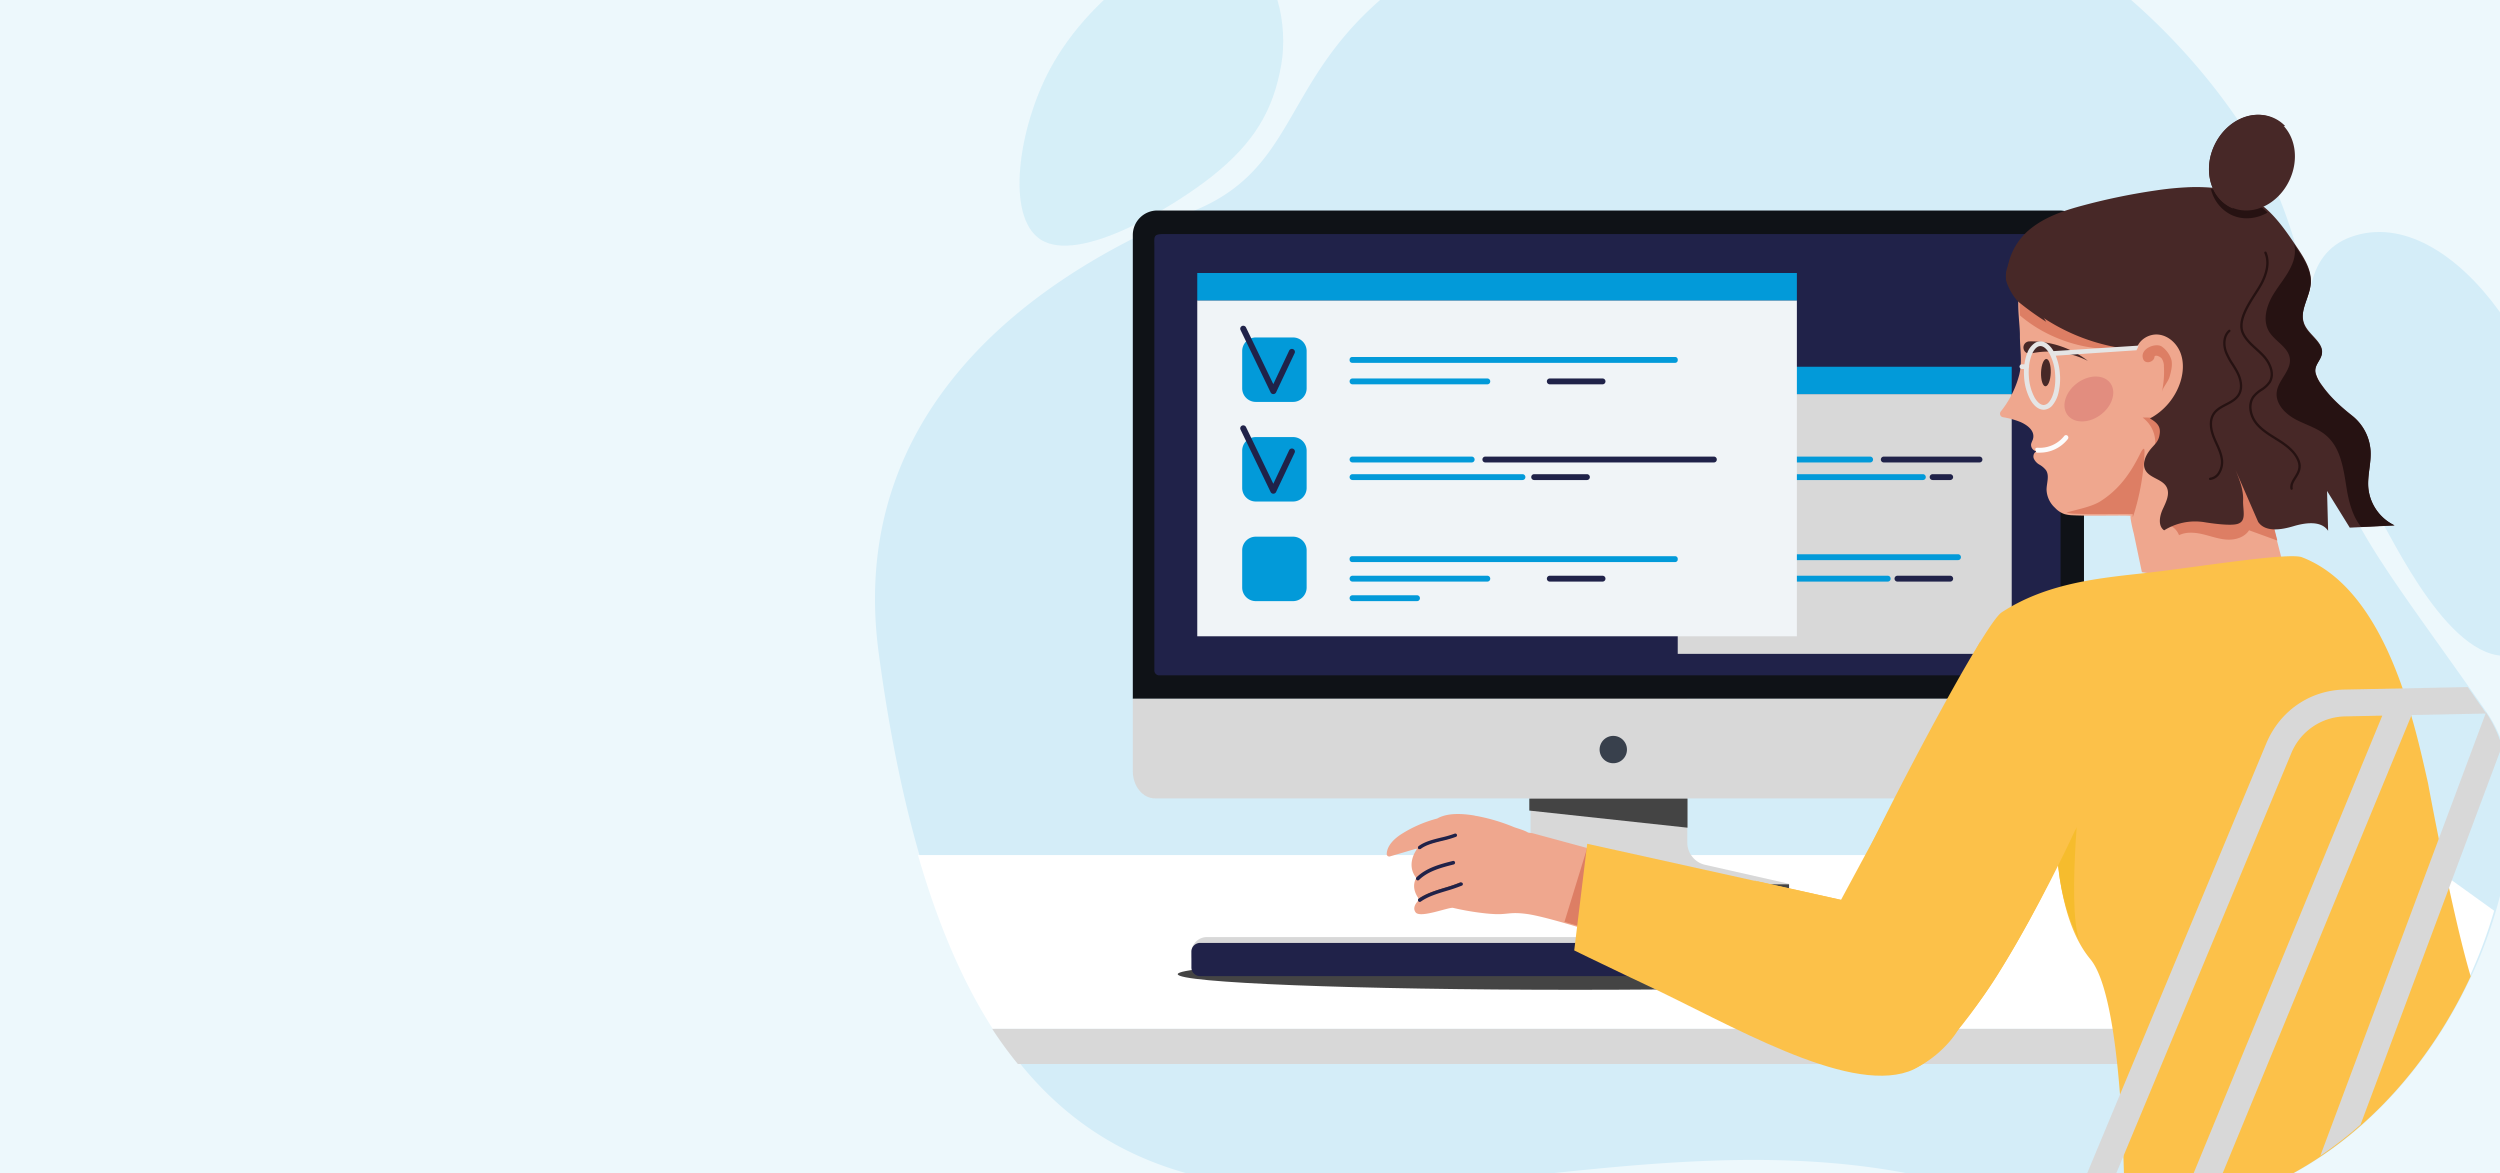
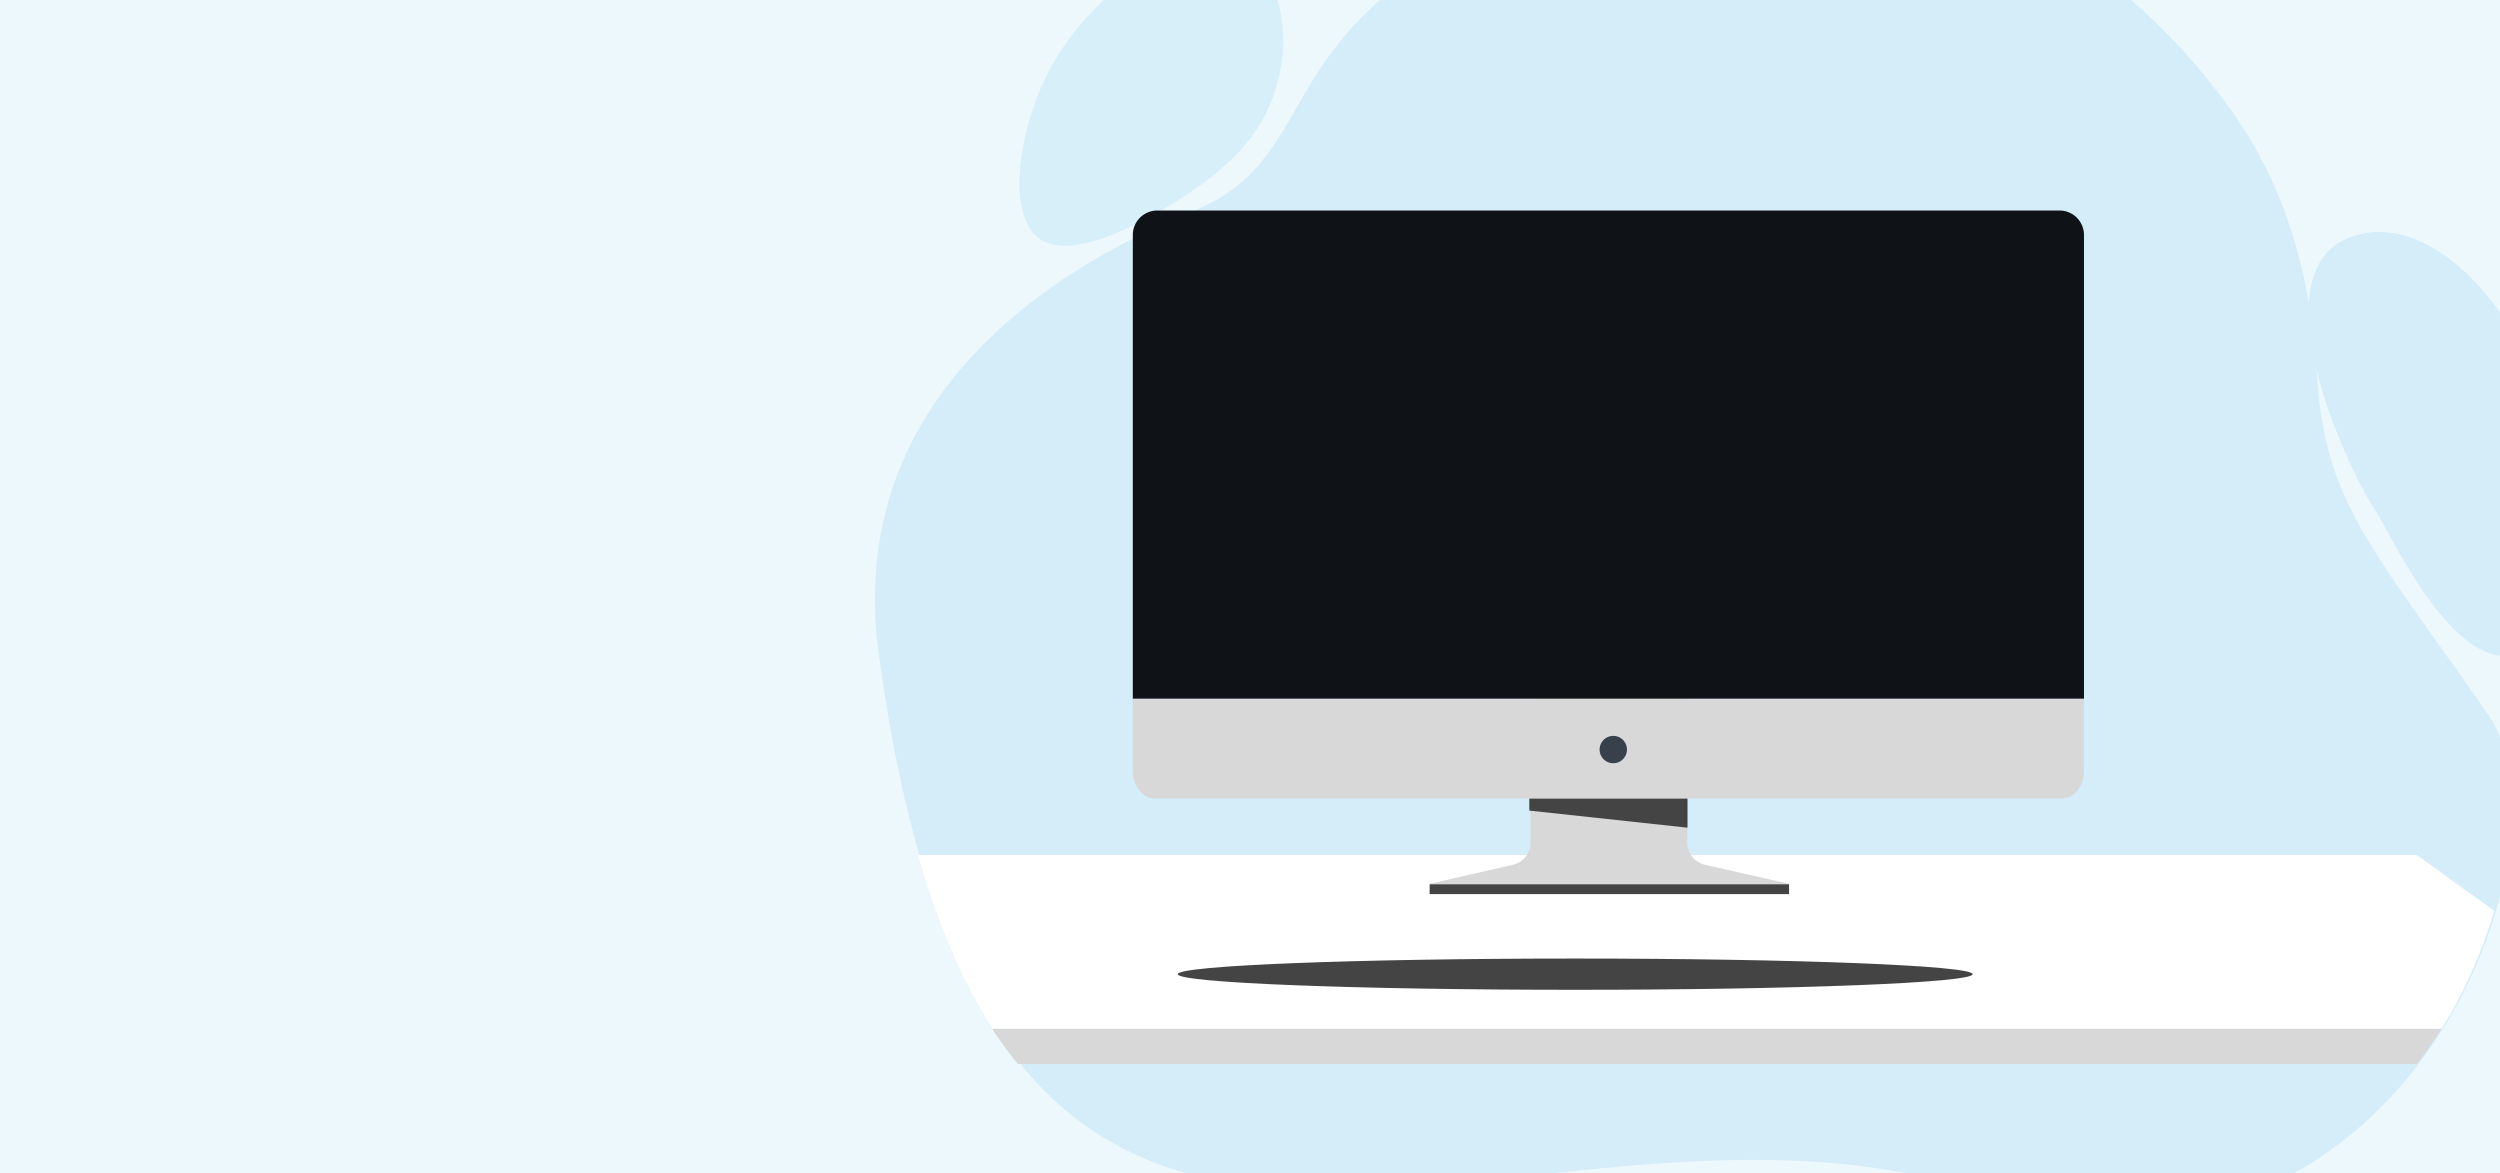
<svg xmlns="http://www.w3.org/2000/svg" id="BP2A8662" width="1280" height="600.666" viewBox="0 0 1280 600.666">
  <defs>
    <clipPath id="clip-path">
      <rect id="Mask" width="1280" height="600.666" fill="#edf8fc" />
    </clipPath>
    <clipPath id="clip-path-2">
      <path id="Clip_2" data-name="Clip 2" d="M0,0H838V694H0Z" fill="none" />
    </clipPath>
    <clipPath id="clip-path-3">
-       <path id="Clip_31" data-name="Clip 31" d="M0,694H874V0H0Z" fill="none" />
-     </clipPath>
+       </clipPath>
  </defs>
  <rect id="Mask-2" data-name="Mask" width="1280" height="600.666" fill="#edf8fc" />
  <g id="BP2A8662-2" data-name="BP2A8662" clip-path="url(#clip-path)">
    <g id="Group_109" data-name="Group 109" transform="translate(439 -71.222)">
      <g id="Group_3" data-name="Group 3" transform="translate(9)">
        <path id="Clip_2-2" data-name="Clip 2" d="M0,0H838V694H0Z" fill="none" />
        <g id="Group_3-2" data-name="Group 3" clip-path="url(#clip-path-2)">
          <path id="Fill_1" data-name="Fill 1" d="M830.088,536.976a239.594,239.594,0,0,1-12.828,34.179,245.376,245.376,0,0,1-14.114,26.152c-3.863,6.225-8.043,12.328-12.533,18.248a218.521,218.521,0,0,1-29.373,31.778,197.55,197.55,0,0,1-20.647,15.952A179.547,179.547,0,0,1,683.819,688.6q-7.907,1.974-16.2,3.252A187.377,187.377,0,0,1,640.1,694q-6.33.032-12.847-.344-7.049-.415-14.32-1.334A247.37,247.37,0,0,1,567.39,681.91c-183.153-59.723-383.335,69.778-493.3-66.354a208.831,208.831,0,0,1-13.151-18.248C46.049,574.2,33.165,545.071,22.612,508.525q-2.653-9.186-5.106-19.008-.821-3.283-1.621-6.637-2.809-11.837-5.339-24.587-.554-2.8-1.092-5.638-4.226-22.222-7.578-47.278C-12.885,294.8,61.169,220.9,163.281,179.146c64.7-26.454,38.569-87.066,144.547-139.967,201.111-100.388,336.4,14.676,389.927,93.434q2.63,3.869,5.066,7.833a216.583,216.583,0,0,1,15.941,31.511,242.611,242.611,0,0,1,8.19,23.453.262.262,0,0,1,.012.046q.309,1.047.606,2.094,3.7,13.018,6.108,26.444,1.68,9.278,2.787,18.694,1.015,8.526,1.593,17.129c.056.787.1,1.577.154,2.367a219.042,219.042,0,0,0,3.774,30.269c3.552,17.535,9.421,32.368,18.224,48.2,12.312,22.131,30.369,46.208,55.885,82.342h0q4.586,6.5,9.5,13.539a61.824,61.824,0,0,1,8.175,17.311v0c6.723,21.934,5.367,51.856-3.688,83.13" transform="translate(0 0)" fill="#d4edf8" />
        </g>
      </g>
      <path id="Fill_4" data-name="Fill 4" d="M105.564,216.376c-32.1,7.852-62.933-60.778-70.84-72.849C17.707,117.547-26.185,19.846,21.657,2.544c52.27-18.9,113.46,71.335,109.125,144.966-1.806,30.681-2.939,63.417-25.218,68.866" transform="translate(743 190)" fill="#d4edf8" />
      <path id="Fill_6" data-name="Fill 6" d="M98.851,118.239c21.078-16.832,31.119-33.323,35.184-57.064,3.423-19.993-2.045-48.156-19.742-57.677C86.573-11.416,36.924,23.752,15.582,63.63-.445,93.576-7.3,138.871,10.647,150.76,30.8,164.109,80.579,132.831,98.851,118.239Z" transform="translate(83 43)" fill="rgba(2,154,217,0.1)" />
      <path id="Fill_8" data-name="Fill 8" d="M807,28.521a240.626,240.626,0,0,1-12.821,34.263A246.264,246.264,0,0,1,780.073,89H38.3C23.423,65.835,10.546,36.635,0,0H767.384Z" transform="translate(31 509)" fill="#fff" />
      <path id="Fill_10" data-name="Fill 10" d="M742,0c-3.862,6.141-8.041,12.16-12.53,18H13.148A206.17,206.17,0,0,1,0,0Z" transform="translate(69 598)" fill="#d8d8d8" />
      <path id="Fill_12" data-name="Fill 12" d="M407,8c0-4.418-91.11-8-203.5-8S0,3.582,0,8s91.11,8,203.5,8S407,12.418,407,8" transform="translate(164 562)" fill="#444" />
      <path id="Fill_16" data-name="Fill 16" d="M131.9,104.6V0H51.666V104.605a11.705,11.705,0,0,1-9.106,11.408L0,125.731V131H184v-5.269l-42.971-9.72A11.706,11.706,0,0,1,131.9,104.6" transform="translate(293 398)" fill="#d8d8d8" />
      <path id="Fill_18" data-name="Fill 18" d="M487,250V12.535A12.549,12.549,0,0,0,474.438,0H12.563A12.549,12.549,0,0,0,0,12.535V250Z" transform="translate(141 179)" fill="#0f1217" />
      <path id="Fill_20" data-name="Fill 20" d="M0,5H184V0H0Z" transform="translate(293 524)" fill="#444" />
      <path id="Fill_22" data-name="Fill 22" d="M81,0H0V6.239L81,15Z" transform="translate(344 480)" fill="#444" />
      <path id="Fill_24" data-name="Fill 24" d="M487,0V37.048C487,44.752,481.916,51,475.648,51H11.351C5.084,51,0,44.752,0,37.048V0Z" transform="translate(141 429)" fill="#d8d8d8" />
-       <path id="Fill_26" data-name="Fill 26" d="M461.517,226A2.487,2.487,0,0,0,464,223.51V4.827c0-5.655-1.249-4.778-7.222-4.778H5.255C-.718.049.03,1.084.03,6.739V223.51A2.487,2.487,0,0,0,2.513,226Z" transform="translate(152 191)" fill="#202249" />
      <path id="Fill_28" data-name="Fill 28" d="M14,7A7,7,0,1,1,7,0a7,7,0,0,1,7,7" transform="translate(380 448)" fill="#38404c" />
      <path id="Clip_31-2" data-name="Clip 31" d="M0,694H874V0H0Z" fill="none" />
      <g id="Gruppe_maskieren_4" data-name="Gruppe maskieren 4" clip-path="url(#clip-path-3)">
        <path id="Fill_30" data-name="Fill 30" d="M0,133H171V0H0Z" transform="translate(420 273)" fill="#d8d8d8" />
        <path id="Fill_32" data-name="Fill 32" d="M0,14H171V0H0Z" transform="translate(420 259)" fill="#029ad9" />
        <path id="Fill_33" data-name="Fill 33" d="M62.538,3H1.462A1.481,1.481,0,0,1,0,1.5,1.482,1.482,0,0,1,1.462,0H62.538A1.482,1.482,0,0,1,64,1.5,1.481,1.481,0,0,1,62.538,3" transform="translate(456 305)" fill="#029ad9" />
        <path id="Fill_34" data-name="Fill 34" d="M50.516,3H1.485A1.492,1.492,0,0,1,0,1.5,1.492,1.492,0,0,1,1.485,0H50.516A1.492,1.492,0,0,1,52,1.5,1.492,1.492,0,0,1,50.516,3" transform="translate(524 305)" fill="#202249" />
        <path id="Fill_35" data-name="Fill 35" d="M88.538,3H1.462A1.481,1.481,0,0,1,0,1.5,1.482,1.482,0,0,1,1.462,0H88.538A1.481,1.481,0,0,1,90,1.5,1.481,1.481,0,0,1,88.538,3" transform="translate(457 314)" fill="#029ad9" />
        <path id="Fill_36" data-name="Fill 36" d="M10.461,3H1.539A1.52,1.52,0,0,1,0,1.5,1.52,1.52,0,0,1,1.539,0h8.922A1.52,1.52,0,0,1,12,1.5,1.52,1.52,0,0,1,10.461,3" transform="translate(549 314)" fill="#202249" />
        <path id="Fill_37" data-name="Fill 37" d="M107.53,3H1.47A1.485,1.485,0,0,1,0,1.5,1.485,1.485,0,0,1,1.47,0H107.53A1.485,1.485,0,0,1,109,1.5,1.485,1.485,0,0,1,107.53,3" transform="translate(456 355)" fill="#029ad9" />
        <path id="Fill_38" data-name="Fill 38" d="M70.556,3H1.444A1.473,1.473,0,0,1,0,1.5H0A1.473,1.473,0,0,1,1.444,0H70.556A1.473,1.473,0,0,1,72,1.5h0A1.473,1.473,0,0,1,70.556,3" transform="translate(457 366)" fill="#029ad9" />
        <path id="Fill_39" data-name="Fill 39" d="M28.523,3H1.477A1.489,1.489,0,0,1,0,1.5H0A1.489,1.489,0,0,1,1.477,0H28.523A1.489,1.489,0,0,1,30,1.5h0A1.489,1.489,0,0,1,28.523,3" transform="translate(531 366)" fill="#202249" />
        <path id="Fill_40" data-name="Fill 40" d="M0,172H307V0H0Z" transform="translate(174 225)" fill="#f0f4f7" />
        <path id="Fill_41" data-name="Fill 41" d="M166.7,3H1.3A1.319,1.319,0,0,1,0,1.667V1.333A1.319,1.319,0,0,1,1.3,0H166.7A1.319,1.319,0,0,1,168,1.333v.334A1.319,1.319,0,0,1,166.7,3" transform="translate(252 254)" fill="#029ad9" />
        <path id="Fill_42" data-name="Fill 42" d="M70.556,3H1.444A1.473,1.473,0,0,1,0,1.5,1.473,1.473,0,0,1,1.444,0H70.556A1.473,1.473,0,0,1,72,1.5,1.473,1.473,0,0,1,70.556,3" transform="translate(252 265)" fill="#029ad9" />
        <path id="Fill_43" data-name="Fill 43" d="M28.523,3H1.477A1.489,1.489,0,0,1,0,1.5,1.489,1.489,0,0,1,1.477,0H28.523A1.489,1.489,0,0,1,30,1.5,1.489,1.489,0,0,1,28.523,3" transform="translate(353 265)" fill="#202249" />
        <path id="Fill_44" data-name="Fill 44" d="M62.538,3H1.462A1.481,1.481,0,0,1,0,1.5,1.482,1.482,0,0,1,1.462,0H62.538A1.482,1.482,0,0,1,64,1.5,1.481,1.481,0,0,1,62.538,3" transform="translate(252 305)" fill="#029ad9" />
        <path id="Fill_45" data-name="Fill 45" d="M118.545,3H1.455A1.478,1.478,0,0,1,0,1.5,1.478,1.478,0,0,1,1.455,0H118.545A1.478,1.478,0,0,1,120,1.5,1.478,1.478,0,0,1,118.545,3" transform="translate(320 305)" fill="#202249" />
        <path id="Fill_46" data-name="Fill 46" d="M88.538,3H1.462A1.481,1.481,0,0,1,0,1.5,1.482,1.482,0,0,1,1.462,0H88.538A1.481,1.481,0,0,1,90,1.5,1.481,1.481,0,0,1,88.538,3" transform="translate(252 314)" fill="#029ad9" />
        <path id="Fill_47" data-name="Fill 47" d="M28.523,3H1.477A1.489,1.489,0,0,1,0,1.5,1.489,1.489,0,0,1,1.477,0H28.523A1.489,1.489,0,0,1,30,1.5,1.489,1.489,0,0,1,28.523,3" transform="translate(345 314)" fill="#202249" />
        <path id="Fill_48" data-name="Fill 48" d="M166.7,3H1.3A1.319,1.319,0,0,1,0,1.667V1.333A1.319,1.319,0,0,1,1.3,0H166.7A1.319,1.319,0,0,1,168,1.333v.334A1.319,1.319,0,0,1,166.7,3" transform="translate(252 356)" fill="#029ad9" />
        <path id="Fill_49" data-name="Fill 49" d="M70.556,3H1.444A1.473,1.473,0,0,1,0,1.5,1.473,1.473,0,0,1,1.444,0H70.556A1.473,1.473,0,0,1,72,1.5,1.473,1.473,0,0,1,70.556,3" transform="translate(252 366)" fill="#029ad9" />
        <path id="Fill_50" data-name="Fill 50" d="M34.556,3H1.444A1.473,1.473,0,0,1,0,1.5,1.473,1.473,0,0,1,1.444,0H34.556A1.473,1.473,0,0,1,36,1.5,1.473,1.473,0,0,1,34.556,3" transform="translate(252 376)" fill="#029ad9" />
        <path id="Fill_51" data-name="Fill 51" d="M28.523,3H1.477A1.489,1.489,0,0,1,0,1.5,1.489,1.489,0,0,1,1.477,0H28.523A1.489,1.489,0,0,1,30,1.5,1.489,1.489,0,0,1,28.523,3" transform="translate(353 366)" fill="#202249" />
        <path id="Fill_52" data-name="Fill 52" d="M26.034,33H6.966A6.966,6.966,0,0,1,0,26.034V6.966A6.966,6.966,0,0,1,6.966,0H26.034A6.966,6.966,0,0,1,33,6.966V26.034A6.966,6.966,0,0,1,26.034,33" transform="translate(197 244)" fill="#029ad9" />
        <path id="Fill_53" data-name="Fill 53" d="M16.954,35a1.551,1.551,0,0,1-1.4-.87L.149,2.171A1.508,1.508,0,0,1,.887.146,1.563,1.563,0,0,1,2.95.87L16.94,29.9l8.106-17.157A1.561,1.561,0,0,1,27.1,12a1.509,1.509,0,0,1,.754,2.019l-9.5,20.1a1.551,1.551,0,0,1-1.4.881Z" transform="translate(196 238)" fill="#202249" />
        <path id="Fill_54" data-name="Fill 54" d="M26.034,33H6.966A6.966,6.966,0,0,1,0,26.034V6.966A6.966,6.966,0,0,1,6.966,0H26.034A6.966,6.966,0,0,1,33,6.966V26.034A6.966,6.966,0,0,1,26.034,33" transform="translate(197 295)" fill="#029ad9" />
        <path id="Fill_55" data-name="Fill 55" d="M16.954,35a1.551,1.551,0,0,1-1.4-.87L.149,2.171A1.508,1.508,0,0,1,.887.146,1.563,1.563,0,0,1,2.95.87L16.94,29.9l8.106-17.157A1.562,1.562,0,0,1,27.1,12a1.509,1.509,0,0,1,.754,2.019l-9.5,20.1a1.551,1.551,0,0,1-1.4.881Z" transform="translate(196 289)" fill="#202249" />
        <path id="Fill_56" data-name="Fill 56" d="M26.034,33H6.966A6.966,6.966,0,0,1,0,26.034V6.966A6.966,6.966,0,0,1,6.966,0H26.034A6.966,6.966,0,0,1,33,6.966V26.034A6.966,6.966,0,0,1,26.034,33" transform="translate(197 346)" fill="#029ad9" />
        <path id="Fill_57" data-name="Fill 57" d="M0,14H307V0H0Z" transform="translate(174 211)" fill="#029ad9" />
        <path id="Fill_58" data-name="Fill 58" d="M360.918,0H8.082A7.96,7.96,0,0,0,0,7.832V9.168A7.96,7.96,0,0,0,8.082,17H360.918A7.96,7.96,0,0,0,369,9.168V7.832A7.96,7.96,0,0,0,360.918,0" transform="translate(171 551)" fill="#d8d8d8" />
        <path id="Fill_59" data-name="Fill 59" d="M364.482,0H4.518A4.449,4.449,0,0,0,0,4.378v8.245A4.449,4.449,0,0,0,4.518,17H364.482A4.449,4.449,0,0,0,369,12.622V4.378A4.449,4.449,0,0,0,364.482,0" transform="translate(171 554)" fill="#202249" />
        <path id="Fill_60" data-name="Fill 60" d="M149,168,72.647,156.177c-.768-3.656-1.536-7.3-2.3-10.955q-.931-4.438-1.861-8.9a75.078,75.078,0,0,1-1.6-7.472,9.023,9.023,0,0,1-.058-1.556c-7-.3-19.734.217-29.278-.229a18.653,18.653,0,0,1-4.468-.608,11.8,11.8,0,0,1-4.87-3.195,13.121,13.121,0,0,1-4.375-9.359c.025-3.363,1.569-7.064-.259-9.892a11.3,11.3,0,0,0-3.384-2.891,6.788,6.788,0,0,1-2.946-3.254c-.464-1.412.242-3.295,1.71-3.55a3.324,3.324,0,0,1-3-3.874,13.211,13.211,0,0,1,.743-1.882c1.756-4.593-2.761-7.789-6.383-9.328a41.715,41.715,0,0,0-8.764-2.387A1.828,1.828,0,0,1,.392,73.916a50.33,50.33,0,0,0,9.5-18.984c1.632-7.123.266-12.923.3-20.232.013-2.622-.388-6.339-.647-10.294-.459-7.143-.455-15.047,3.21-18.522.1-.106.213-.2.326-.305C19.544-.134,32.254-.532,40.154.37,49.9,1.49,59.18,5.036,68.318,8.625c12.055,4.741,24.367,9.807,33.743,18.734C116,40.638,121.374,60.315,126.151,78.952q3.106,12.086,6.2,24.172,4.756,18.515,9.5,37.018Q145.426,154.065,149,168" transform="translate(585 208)" fill="#efa78e" />
        <path id="Fill_61" data-name="Fill 61" d="M0,0A16.007,16.007,0,0,1,6.473,14a7.431,7.431,0,0,0,5.439-8.164C10.849-.493,4.734.063,0,0" transform="translate(658 285)" fill="#dd7e64" />
        <path id="Fill_62" data-name="Fill 62" d="M57,42q-7.228-2.637-14.48-5.276c-2.271,3.584-6.892,4.983-11.111,4.783s-8.239-1.714-12.348-2.7-8.6-1.41-12.4.427a9.168,9.168,0,0,0-2.906-3.925c-1.08-.835-3.045-1.13-3.549-2.3-1.185-2.79,3.076-6.841,5.017-8.05,2.973-1.829,6.464-2.562,9.818-3.517s6.78-2.309,9.035-5c3.607-4.3,3.484-11.251,7.918-14.691,3.161-2.44,7.812-2.178,11.3-.221a16.778,16.778,0,0,1,4.3,3.523Q52.3,23.537,57,42" transform="translate(670 306)" fill="#dd7e64" />
        <path id="Fill_63" data-name="Fill 63" d="M0,7.134a1.207,1.207,0,0,1,1.181-.68A15.9,15.9,0,0,0,14.86.463,1.181,1.181,0,0,1,16.55.271a1.259,1.259,0,0,1,.186,1.736A18.15,18.15,0,0,1,1.959,8.976c-.226-.008-.836.017-1.3.024Z" transform="translate(603 294)" fill="#fcfcfc" />
        <path id="Fill_64" data-name="Fill 64" d="M61,34.755A70.9,70.9,0,0,1,43.572,35.88a75.211,75.211,0,0,1-29.414-7.914,71.2,71.2,0,0,1-12.89-8.357c-.382-.3-.726-.614-1.058-.926C-.253,11.6-.249,3.751,3.44.3c.1-.1.214-.2.328-.3A10.216,10.216,0,0,1,7.614,1a27.548,27.548,0,0,1,6.081,4.462A172.759,172.759,0,0,0,61,34.755" transform="translate(595 214)" fill="#dd7e64" />
        <path id="Fill_65" data-name="Fill 65" d="M199,173.268l-17.033.829-5.884.282q-5.812-9.385-11.635-18.794.268,10.207.548,20.415c-3.611-5.382-11.711-4.162-17.9-2.319s-14.292,3.112-17.928-2.259q-5.759-13.239-11.542-26.479c2.012,4.928,4.054,10.051,3.844,15.369s2.049,10.863-3.081,12.217c-3.71.974-12.917-.315-16.7-.939a29.865,29.865,0,0,0-20.65,4.171c-3.241-2.251-2.373-7.279-.7-10.867s3.785-7.747,1.97-11.267c-2.193-4.2-8.713-4.539-10.894-8.753-1.643-3.2.013-7.115,2.159-9.993s4.27-4,5.016-7.524.2-6.086-4.82-8.883a32.466,32.466,0,0,0,15.6-18.739c1.518-4.86,1.851-10.235-.009-14.975s-6.139-8.67-11.182-9.226S67.72,78.4,66.781,83.4c-.569-.055-1.138-.11-1.706-.178A101.14,101.14,0,0,1,20.638,67.88a140.74,140.74,0,0,1-13.831-9.9C4.24,55.923.725,49.8.1,46.515A11.545,11.545,0,0,1,.63,41.561c.3-1.111.642-2.2.88-3.163A32.37,32.37,0,0,1,13.574,20.615C21.217,14.786,30.6,11.781,39.883,9.308A323.9,323.9,0,0,1,76.79,1.724,158.549,158.549,0,0,1,93.728.075,91.6,91.6,0,0,1,105.712.36c10.552,1,20.632,4.212,28.476,11.586.235.227.471.442.695.669,4.812,4.679,8.735,10.193,12.523,15.764.521.76,1.031,1.52,1.54,2.28,3.763,5.582,7.689,11.743,7.2,18.465-.518,6.965-5.764,13.689-3.576,20.316,1.37,4.151,5.275,6.838,7.757,10.417,4.938,7.132-3.275,9.6-1.661,15.554a19.33,19.33,0,0,0,3.061,5.888c4.419,6.311,9.832,11.155,15.82,15.885a25.026,25.026,0,0,1,9.208,18.019c.319,6.225-1.668,12.422-1.179,18.64A23.887,23.887,0,0,0,199,173.268" transform="translate(588 167)" fill="#472827" />
        <path id="Fill_66" data-name="Fill 66" d="M29,12.089c-5.889,3.306-12.7,3.949-18.61,1.136A19.675,19.675,0,0,1,0,0C10.491.991,20.512,4.155,28.31,11.43c.234.224.469.436.69.66" transform="translate(693 168)" fill="#261212" />
        <path id="Fill_67" data-name="Fill 67" d="M41.126,33.666c-5.8,12.151-18.579,18.216-28.983,14-.345-.132-.678-.288-1.011-.444C.576,42.153-3.13,27.879,2.877,15.337S22.3-3.273,32.858,1.782a17.89,17.89,0,0,1,5.383,3.944c6.26,6.629,7.714,17.847,2.885,27.94" transform="translate(692 130)" fill="#472827" />
        <path id="Fill_68" data-name="Fill 68" d="M4.988,7.076C4.853,10.942,3.629,14.042,2.256,14S-.123,10.789.012,6.924,1.371-.042,2.744,0s2.378,3.21,2.243,7.076" transform="translate(606 255)" fill="#472827" />
        <path id="Fill_69" data-name="Fill 69" d="M3.067.007A47.423,47.423,0,0,1,33,10,44.186,44.186,0,0,0,3.735,6.21,3.077,3.077,0,0,1,.072,3.816,3.138,3.138,0,0,1,2.419.08,3.03,3.03,0,0,1,3.009.007Z" transform="translate(597 246)" fill="#472827" />
        <path id="Fill_70" data-name="Fill 70" d="M12.346,35l-.166,0c-2.428-.08-4.765-1.861-6.581-5.017A28.152,28.152,0,0,1,2.329,18.108a34.24,34.24,0,0,1-.037-3.929l-1.1-.034a1.561,1.561,0,0,1-.174-.018A1.225,1.225,0,0,1,0,12.9a1.206,1.206,0,0,1,1.216-1.166h.05l1.238.04A23.673,23.673,0,0,1,3.849,6.25,10.475,10.475,0,0,1,8.04.706,5.316,5.316,0,0,1,10.321.012C10.438,0,10.556,0,10.672,0a6,6,0,0,1,3.66,1.332A12.094,12.094,0,0,1,17.4,4.991l7.906-.511,13.739-.888,8.421-.545,12.17-.788,1.3-.086.066,0-.248.554-.1.23-.615,1.382-.094.208-1.747.12h-.009L29.7,6.583l-4.119.279-7.034.474a30.41,30.41,0,0,1,2.141,9.558,30.773,30.773,0,0,1-.707,9.289A15.586,15.586,0,0,1,16.9,32.695a6.088,6.088,0,0,1-4.2,2.293C12.584,35,12.466,35,12.346,35Zm-1.6-32.581c-.085,0-.174,0-.258.005-1.544.1-3.06,1.649-4.159,4.244a21.624,21.624,0,0,0-1.471,6.1c0,.02.01.04.015.06a.762.762,0,0,1,.034.222,1.177,1.177,0,0,1-.118.475,31.32,31.32,0,0,0-.013,4.415,25.783,25.783,0,0,0,2.96,10.844c1.387,2.41,3.072,3.791,4.623,3.791.059,0,.118,0,.176-.006a3.788,3.788,0,0,0,2.5-1.46c2.347-2.683,3.606-8.2,3.206-14.057A25.75,25.75,0,0,0,15.286,6.213c-.114-.2-.205-.35-.3-.486C13.684,3.643,12.176,2.468,10.744,2.419Z" transform="translate(595 246)" fill="#e5e5e5" />
        <path id="Fill_71" data-name="Fill 71" d="M66,144.175,48.935,145c-4.411-5.285-6.385-12.952-7.515-20-1.532-9.628-2.921-20.295-10.3-26.707-4.528-3.943-10.593-5.548-15.887-8.4s-10.28-8.01-9.55-13.964c.762-6.171,7.461-10.923,6.715-17.094-.718-5.916-7.664-8.81-10.694-13.941C-1.67,39.186.447,31.774,3.868,26.09S11.979,15.383,14.107,9.1a16.973,16.973,0,0,0,.826-7.005A8.384,8.384,0,0,0,14.309,0c.522.757,1.033,1.513,1.543,2.269,3.77,5.555,7.7,11.685,7.216,18.374-.519,6.93-5.774,13.621-3.583,20.216,1.372,4.131,5.285,6.8,7.771,10.366,4.948,7.1-3.281,9.556-1.664,15.477a19.189,19.189,0,0,0,3.067,5.859c4.427,6.28,9.851,11.1,15.85,15.807a24.847,24.847,0,0,1,9.225,17.93c.319,6.194-1.671,12.361-1.181,18.548A23.773,23.773,0,0,0,66,144.175" transform="translate(721 196)" fill="#261212" />
        <path id="Fill_72" data-name="Fill 72" d="M26.274,122a.609.609,0,0,1-.579-.5c-.426-2.28.771-4.177,1.928-6.013,1.52-2.412,3.091-4.906,1.449-8.614-1.894-4.279-5.907-7.243-9.961-9.809l-1.467-.92C13.984,93.864,10.2,91.5,7.538,88.021c-2.968-3.88-4.307-10-1.127-14.2a17.256,17.256,0,0,1,4.031-3.5,13.813,13.813,0,0,0,4.1-3.757c2.437-3.951.111-9.337-3.277-12.923-1.075-1.137-2.275-2.225-3.435-3.278-2.593-2.352-5.274-4.784-6.854-8-3.168-6.438,2.073-14.624,6.285-21.2,1.29-2.014,2.509-3.917,3.321-5.525C12.6,11.644,14.547,5.836,12.349.85a.605.605,0,0,1,.313-.8.612.612,0,0,1,.8.312c2.387,5.418.34,11.594-1.8,15.822-.842,1.662-2.075,3.59-3.382,5.631C4.236,28.138-.8,36.007,2.065,41.834c1.479,3,3.957,5.252,6.58,7.632,1.178,1.069,2.4,2.173,3.5,3.344,3.706,3.922,6.2,9.891,3.429,14.387a14.918,14.918,0,0,1-4.432,4.114,16.086,16.086,0,0,0-3.759,3.244c-2.816,3.713-1.566,9.216,1.122,12.733,2.528,3.305,6.216,5.607,9.783,7.833l1.474.924c4.216,2.669,8.4,5.769,10.423,10.344,1.9,4.3.078,7.192-1.533,9.746-1.128,1.789-2.1,3.334-1.762,5.148a.606.606,0,0,1-.488.707.626.626,0,0,1-.131.01" transform="translate(708 200)" fill="#261212" />
        <path id="Fill_73" data-name="Fill 73" d="M.573,77a.608.608,0,0,1-.033-1.212,5.637,5.637,0,0,0,4.248-3A9.975,9.975,0,0,0,6.075,67.03c-.265-2.962-1.54-5.78-2.773-8.5-.46-1.017-.92-2.034-1.334-3.061-1.439-3.576-2.624-8.668-.1-12.61,1.561-2.436,4.14-3.779,6.636-5.078,2.55-1.328,4.958-2.582,6.293-4.887,2.257-3.9.2-8.808-.795-10.738-.708-1.379-1.559-2.725-2.381-4.027A35.861,35.861,0,0,1,8.2,11.807C6.767,8.017,6.782,2.941,10.056.141a.584.584,0,0,1,.836.077.618.618,0,0,1-.075.856C7.994,3.487,8.026,7.982,9.31,11.367a34.931,34.931,0,0,0,3.309,6.1c.838,1.325,1.7,2.694,2.435,4.121,1.084,2.111,3.327,7.5.766,11.923-1.51,2.608-4.188,4-6.776,5.351-2.467,1.284-4.8,2.5-6.182,4.661C.619,47.02,1.735,51.7,3.065,55c.407,1.012.86,2.012,1.313,3.014,1.276,2.818,2.595,5.733,2.878,8.9a11.091,11.091,0,0,1-1.454,6.5A6.783,6.783,0,0,1,.647,77a.559.559,0,0,1-.074,0" transform="translate(692 240)" fill="#261212" />
        <path id="Fill_74" data-name="Fill 74" d="M94,0c-3.335.746-7.5.914-9.823,1.437C79.186,2.568,74.235,3.92,69.363,5.5A168.524,168.524,0,0,0,40.247,18.053c-8.119,4.462-16.149,9.88-20.793,17.915C13.828,45.718,14.563,58.633,20.7,68A141.125,141.125,0,0,1,6.827,58.074c-2.574-2.064-6.1-8.2-6.722-11.5a11.574,11.574,0,0,1,.527-4.968c.3-1.114.644-2.2.883-3.173A32.464,32.464,0,0,1,13.613,20.6C21.279,14.753,30.69,11.739,40,9.259A324.855,324.855,0,0,1,77.012,1.653,159.072,159.072,0,0,1,94,0" transform="translate(588 168)" fill="#472827" />
        <path id="Fill_75" data-name="Fill 75" d="M12.6,18.081C6.858,26.942,7.013,39,12.385,48c-.352-.133-.692-.29-1.031-.447C.588,42.45-3.192,28.076,2.934,15.445S22.744-3.3,33.51,1.795A18.231,18.231,0,0,1,39,5.766C28.576,6.681,19.265,7.79,12.6,18.081" transform="translate(692 130)" fill="#472827" />
        <path id="Fill_76" data-name="Fill 76" d="M23.695,3.686c3.068,4.66.542,11.936-5.64,16.252s-13.682,4.037-16.75-.623S.763,7.379,6.945,3.063s13.682-4.037,16.75.623" transform="translate(618 264)" fill="#e28d7f" />
        <path id="Fill_77" data-name="Fill 77" d="M6.07,6.034C5.876,8.7.671,10.3.048,6.145-.658,1.433,6.644-1.218,9.69.553a13.094,13.094,0,0,1,5.12,7.065c.549,2.747-.191,5.739-.937,8.375-.788,2.785-3.438,5.4-4.025,8.008a47.317,47.317,0,0,0,1.072-13.206,7.165,7.165,0,0,0-1.127-4.02c-.864-1.119-3.62-2.15-3.723-.74" transform="translate(658 248)" fill="#dd7e64" />
        <path id="Fill_78" data-name="Fill 78" d="M39.995,1.775c-.094,3.5-.433,7.026-.868,10.508a125.044,125.044,0,0,1-4.413,20.634C34.507,33.6,34.275,34.307,34,35a8.611,8.611,0,0,1-.059-1.524c-7.035-.3-19.845.212-29.444-.224A19.23,19.23,0,0,1,0,32.657c5.139-1.525,12.8-2.886,17.328-5.727,9.534-6,15.491-14.36,20.388-24.323,1.129-2.295,2.376-4.086,2.278-.831" transform="translate(619 301)" fill="#dd7e64" />
        <path id="Fill_79" data-name="Fill 79" d="M338,215.116C308.615,278.448,248.491,337.539,160.805,338c-.108-25.857-1.667-112.609-17.538-131.676a50.631,50.631,0,0,1-4.836-6.981c0-.006-.006-.009-.009-.015s-.006-.009-.012-.019c-.375-.649-.741-1.31-1.1-1.977-6.731-12.692-9.491-28.409-10.6-40.144A536.478,536.478,0,0,1,96.2,213.62C86.35,229.515,78.461,237.766,75.117,243.2c-4.648,7.544-16.527,19.192-29.463,21.335a62.312,62.312,0,0,1-17.9.452,40.508,40.508,0,0,1-14.379-4.428,26.415,26.415,0,0,1-8.906-7.768c-15.1-21.142,12.093-72.471,22.6-96.415.978-2.23,2.31-5.1,3.928-8.479C43.048,122.711,71.022,69.365,87.173,43.352c4.935-7.949,8.768-13.347,10.7-14.608,23.7-15.444,51.012-17.593,74.94-20.293.554-.062,1.117-.126,1.7-.194,3.818-.449,8.155-1.006,12.782-1.621,3.424-.452,7.011-.935,10.659-1.427C214.063,3.041,231.46.713,242.134.135c4.615-.249,7.971-.172,9.426.384,43.687,16.745,57.882,86.181,64.6,115.755,0,0,12.3,66.914,21.839,98.841" transform="translate(488 356)" fill="#fcc149" />
        <path id="Fill_80" data-name="Fill 80" d="M.082,23.885,12.254,0S4.319,72.269,13,83C13,83-1.2,61.461.082,23.885" transform="translate(614 472)" fill="#f6bc2d" />
        <path id="Fill_81" data-name="Fill 81" d="M106,18.308,101.491,59s-.7-.223-1.887-.6c-.95-.286-2.2-.681-3.676-1.119-1.651-.5-3.565-1.058-5.6-1.644C83.944,53.818,76.338,51.8,71.81,51.185c-9.368-1.265-9.771.573-18.07-.04-.6-.029-1.192-.082-1.787-.135l-.926-.09a137.711,137.711,0,0,1-17.119-2.883c-2.171-.388-16.615,5.388-19.057,2.376-2.062-2.583.739-5.53,1.634-6.363.16-.154.261-.233.261-.233a1.388,1.388,0,0,1-.118-.159c-4.222-5.547-2.184-9.715-1.6-10.682l.006-.006a1.922,1.922,0,0,1,.127-.2c-.107-.134-.208-.273-.308-.412-4.8-6.551-.071-13.412.486-14.161l-.006-.006a.586.586,0,0,0,.053-.07s-.025-.093-.069-.271c-.016-.043-.025-.092-.04-.148Q8.431,19.715,1.587,21.722A1.28,1.28,0,0,1,0,20.422C.179,16.1,3.908,12.592,7.53,10.275A64.878,64.878,0,0,1,25.818,2.318c.306-.17.63-.333.954-.5,4.872-2.3,11.55-2.173,18.384-1L45.08.87c.5.071.983.142,1.473.232h.012a96.581,96.581,0,0,1,18.58,5.6c1.737.684,5.189,1.511,7.235,2.8.689.107,1.372.208,2.068.3.09.011.186.029.276.04l27.169,7.365,2.208.6,1.309.356Z" transform="translate(271 488)" fill="#efa78e" />
        <path id="Fill_82" data-name="Fill 82" d="M18.841.545A.286.286,0,0,0,18.978.18a.3.3,0,0,0-.386-.158,54.526,54.526,0,0,1-6.94,2.038C7.478,3.1,3.161,4.168.114,6.483a.284.284,0,0,0-.052.405.3.3,0,0,0,.415.051C3.427,4.7,7.682,3.641,11.8,2.62A54.881,54.881,0,0,0,18.816.556l.025-.011" transform="translate(287 499)" fill="#7e4b39" />
        <path id="Fill_83" data-name="Fill 83" d="M.914,8A.951.951,0,0,1,.8,7.993a.915.915,0,0,1-.608-.332.846.846,0,0,1-.186-.647A.866.866,0,0,1,.352,6.43C3.462,4.1,7.786,3.045,11.969,2.022A54.135,54.135,0,0,0,18.741.066a.937.937,0,0,1,.7,0,.888.888,0,0,1,.491.478.858.858,0,0,1-.423,1.109l-.067.03A55.187,55.187,0,0,1,12.429,3.72C8.42,4.7,4.282,5.713,1.472,7.815A.925.925,0,0,1,.914,8" transform="translate(287 498)" fill="#202249" />
        <path id="Fill_84" data-name="Fill 84" d="M17.848.516a.27.27,0,0,0,.143-.309.282.282,0,0,0-.342-.2C11.646,1.462,4.841,3.11.087,7.53a.267.267,0,0,0-.008.386.289.289,0,0,0,.4.008C5.123,3.6,11.851,1.975,17.787.538a.3.3,0,0,0,.062-.023" transform="translate(287 513)" fill="#7e4b39" />
        <path id="Fill_85" data-name="Fill 85" d="M.915,10a.906.906,0,0,1-.661-.285A.943.943,0,0,1,.282,8.4C5.355,3.456,12.531,1.635,18.862.028a.9.9,0,0,1,.693.1.924.924,0,0,1,.418.574.933.933,0,0,1-.467,1.051.9.9,0,0,1-.206.078C13.194,3.386,6.271,5.143,1.55,9.742A.911.911,0,0,1,.915,10" transform="translate(286 512)" fill="#202249" />
        <path id="Fill_86" data-name="Fill 86" d="M21.839.541a.282.282,0,0,0,.136-.371.305.305,0,0,0-.4-.146,82.44,82.44,0,0,1-7.972,2.74C8.873,4.215,3.979,5.714.12,8.484a.279.279,0,0,0-.06.4.308.308,0,0,0,.419.058C4.257,6.232,9.1,4.746,13.789,3.311A82.863,82.863,0,0,0,21.822.549l.017-.008" transform="translate(287 523)" fill="#7e4b39" />
        <path id="Fill_87" data-name="Fill 87" d="M.926,10a.988.988,0,0,1-.132-.009.929.929,0,0,1-.611-.343A.849.849,0,0,1,.369,8.422c3.9-2.77,8.787-4.253,13.515-5.688A81.5,81.5,0,0,0,21.7.076a.965.965,0,0,1,.707-.017.9.9,0,0,1,.512.463A.858.858,0,0,1,22.5,1.654l-.051.023a82.9,82.9,0,0,1-8,2.726C9.866,5.794,5.127,7.231,1.477,9.825A.942.942,0,0,1,.926,10" transform="translate(287 523)" fill="#202249" />
        <path id="Fill_88" data-name="Fill 88" d="M11.757,0,0,38.25c2.072.584,4.016,1.142,5.694,1.636,1.5.436,2.77.829,3.736,1.114L14,.593Z" transform="translate(362 505)" fill="#dd7e64" />
        <path id="Fill_89" data-name="Fill 89" d="M256.376,96.487s-50.829,111.461-85.331,123.391c-32.257,11.154-91.5-24.331-134.907-44.713-3.418-1.606-6.678-3.148-9.745-4.606C10.6,163.063,0,157.83,0,157.83l6.648-54.593,84.282,18.65,45.652,10.1.776-1.44L207.742,0s75.019,56.936,48.635,96.487" transform="translate(367 400)" fill="#fcc149" />
        <path id="Fill_90" data-name="Fill 90" d="M56,37S48.14,23.337,30.834,12.586C17.528,4.321,3.132,1.749,0,0L45.093,10.04S54.781,18.5,56,37" transform="translate(459 522)" fill="#fcc149" />
-         <path id="Fill_91" data-name="Fill 91" d="M213,13.556l-38.263.776-66.056,160.2L101.149,192.8,70.994,265.94q-7.92,1.976-16.225,3.257L86.27,192.8l7.535-18.271,65.933-159.9-19.056.385a30.43,30.43,0,0,0-27.6,19L54.535,174.533,46.923,192.8,14.343,271Q7.282,270.584,0,269.664L32.022,192.8l7.612-18.271L100.388,28.718C107.381,12.14,122.707,1.638,140.4,1.277L203.478,0h0Q208.074,6.51,213,13.556" transform="translate(621 423)" fill="#d8d8d8" />
        <path id="Fill_92" data-name="Fill 92" d="M93,17.33v0L39.325,160.95l-6.83,18.268L20.606,211.031A197.259,197.259,0,0,1,0,227l17.859-47.782,6.827-18.268L84.841,0A61.988,61.988,0,0,1,93,17.33" transform="translate(749 436)" fill="#d8d8d8" />
      </g>
    </g>
  </g>
</svg>